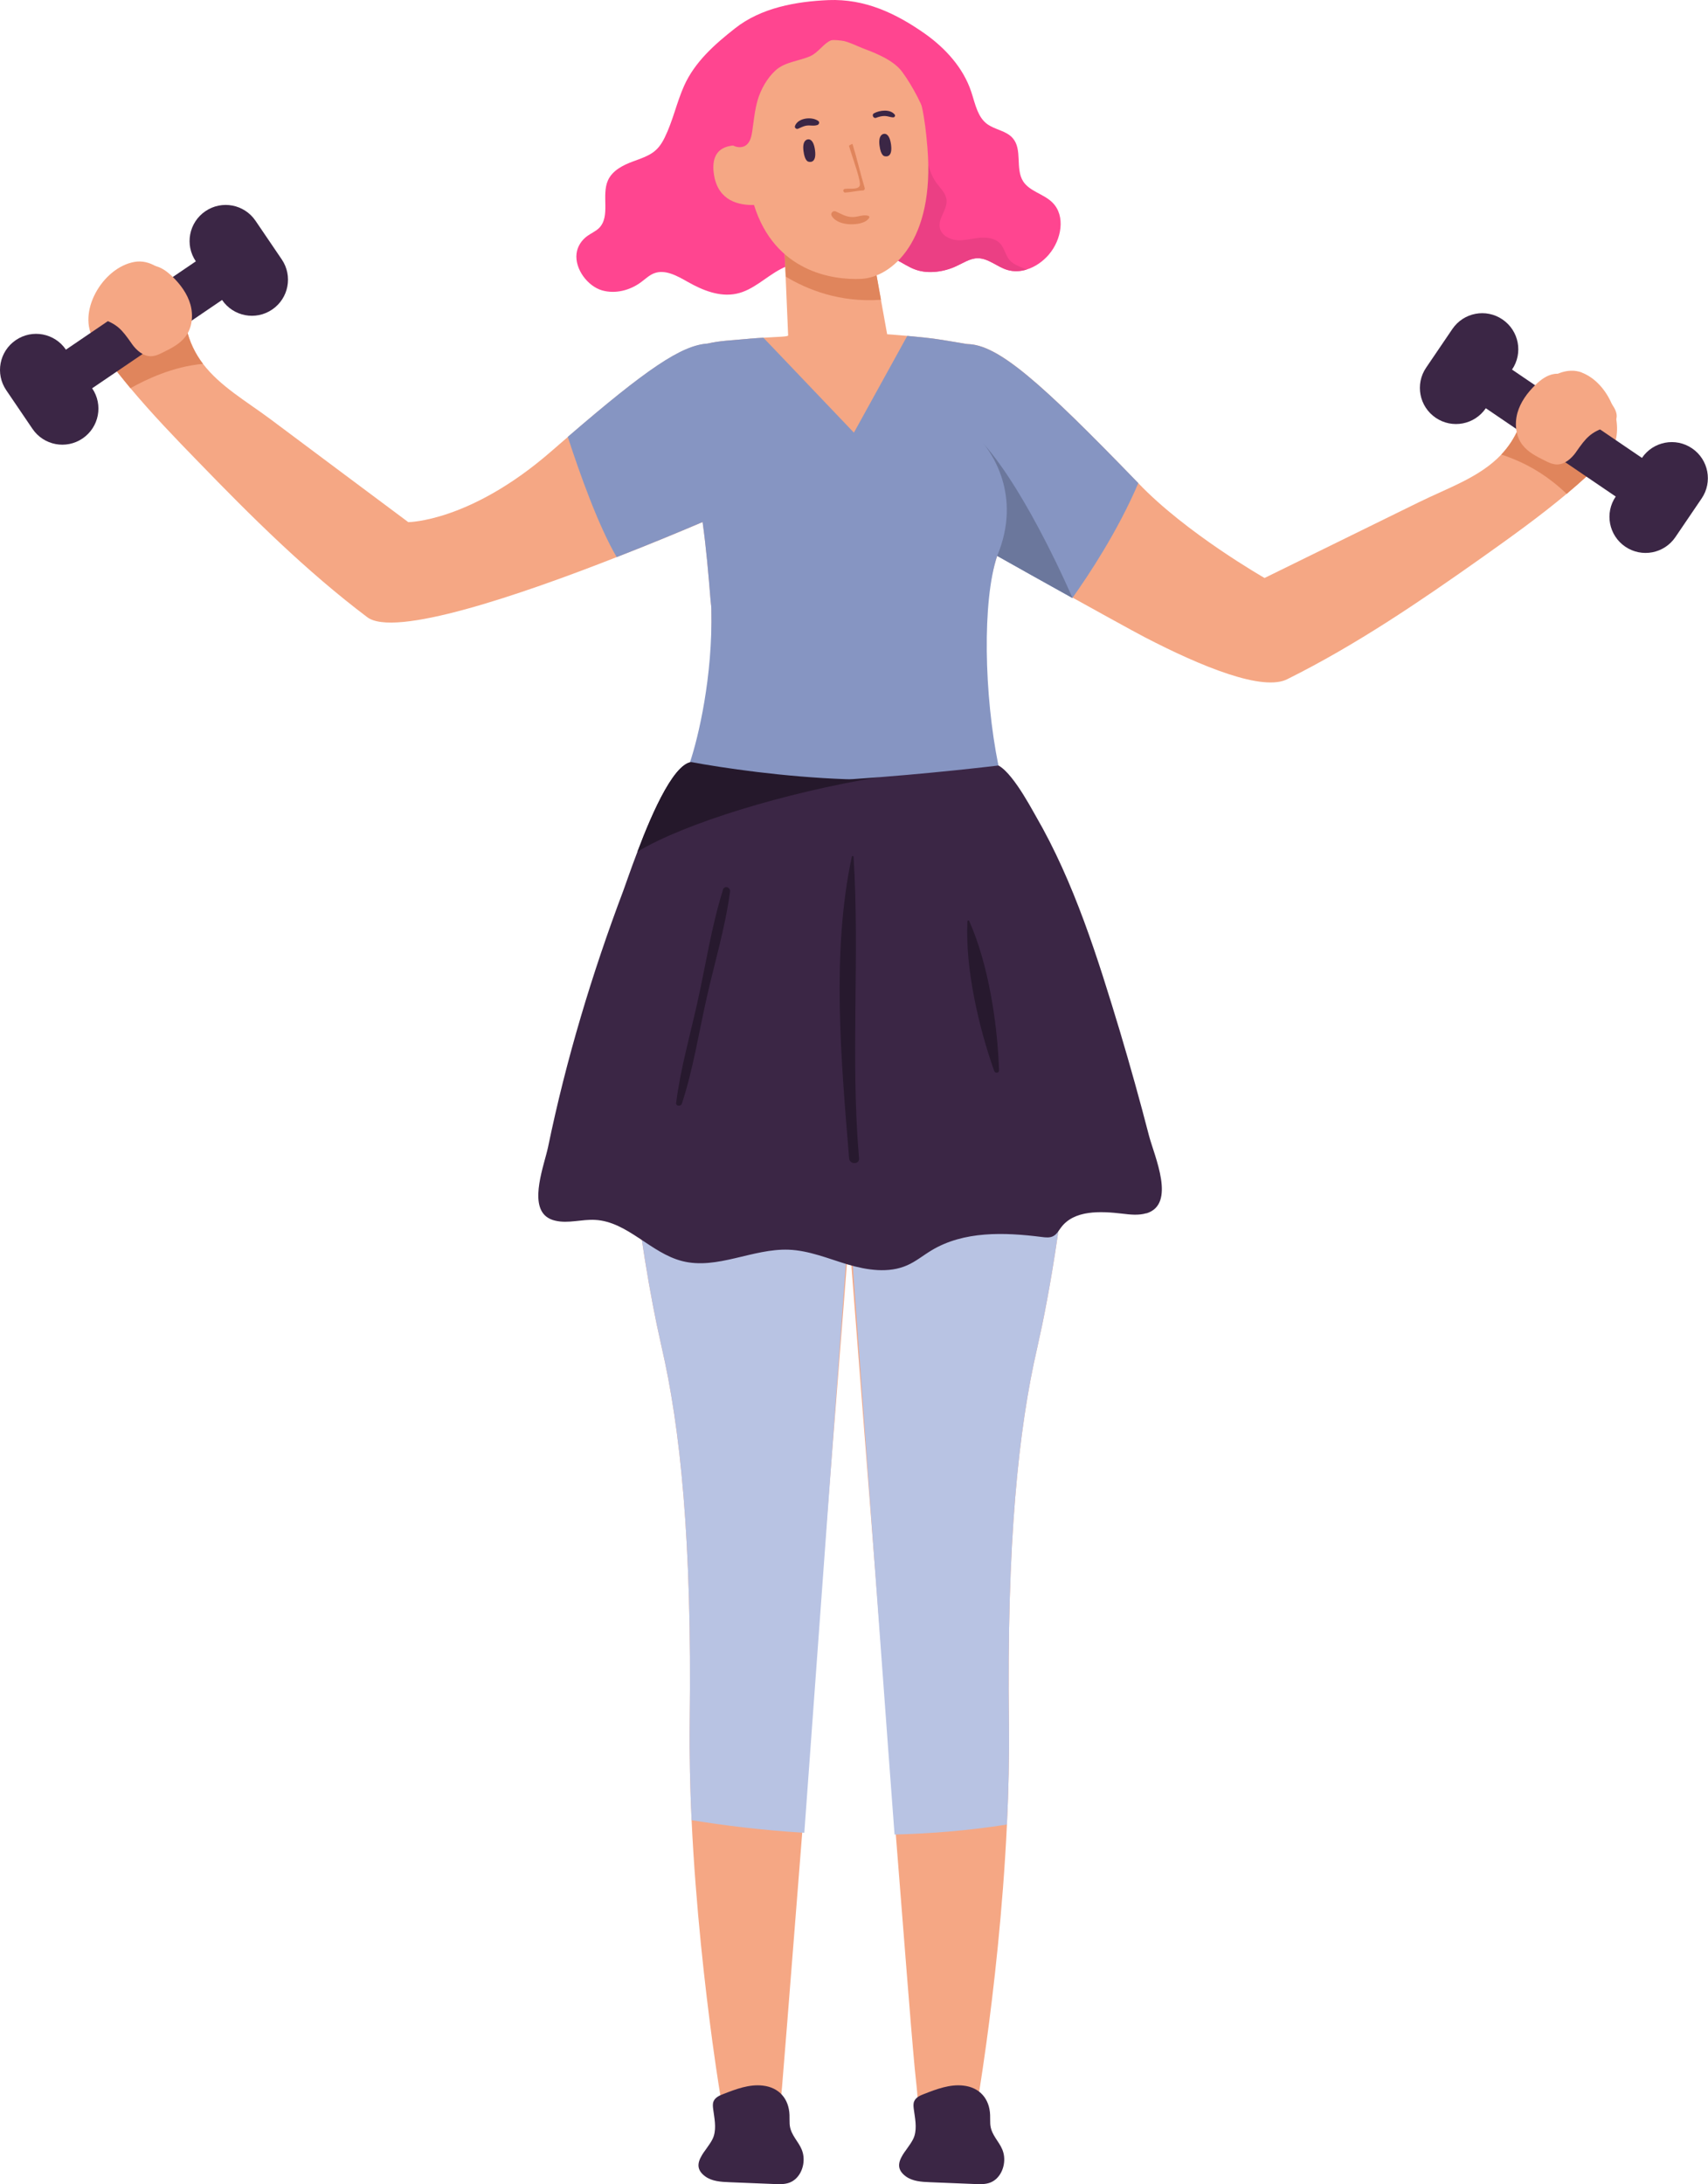
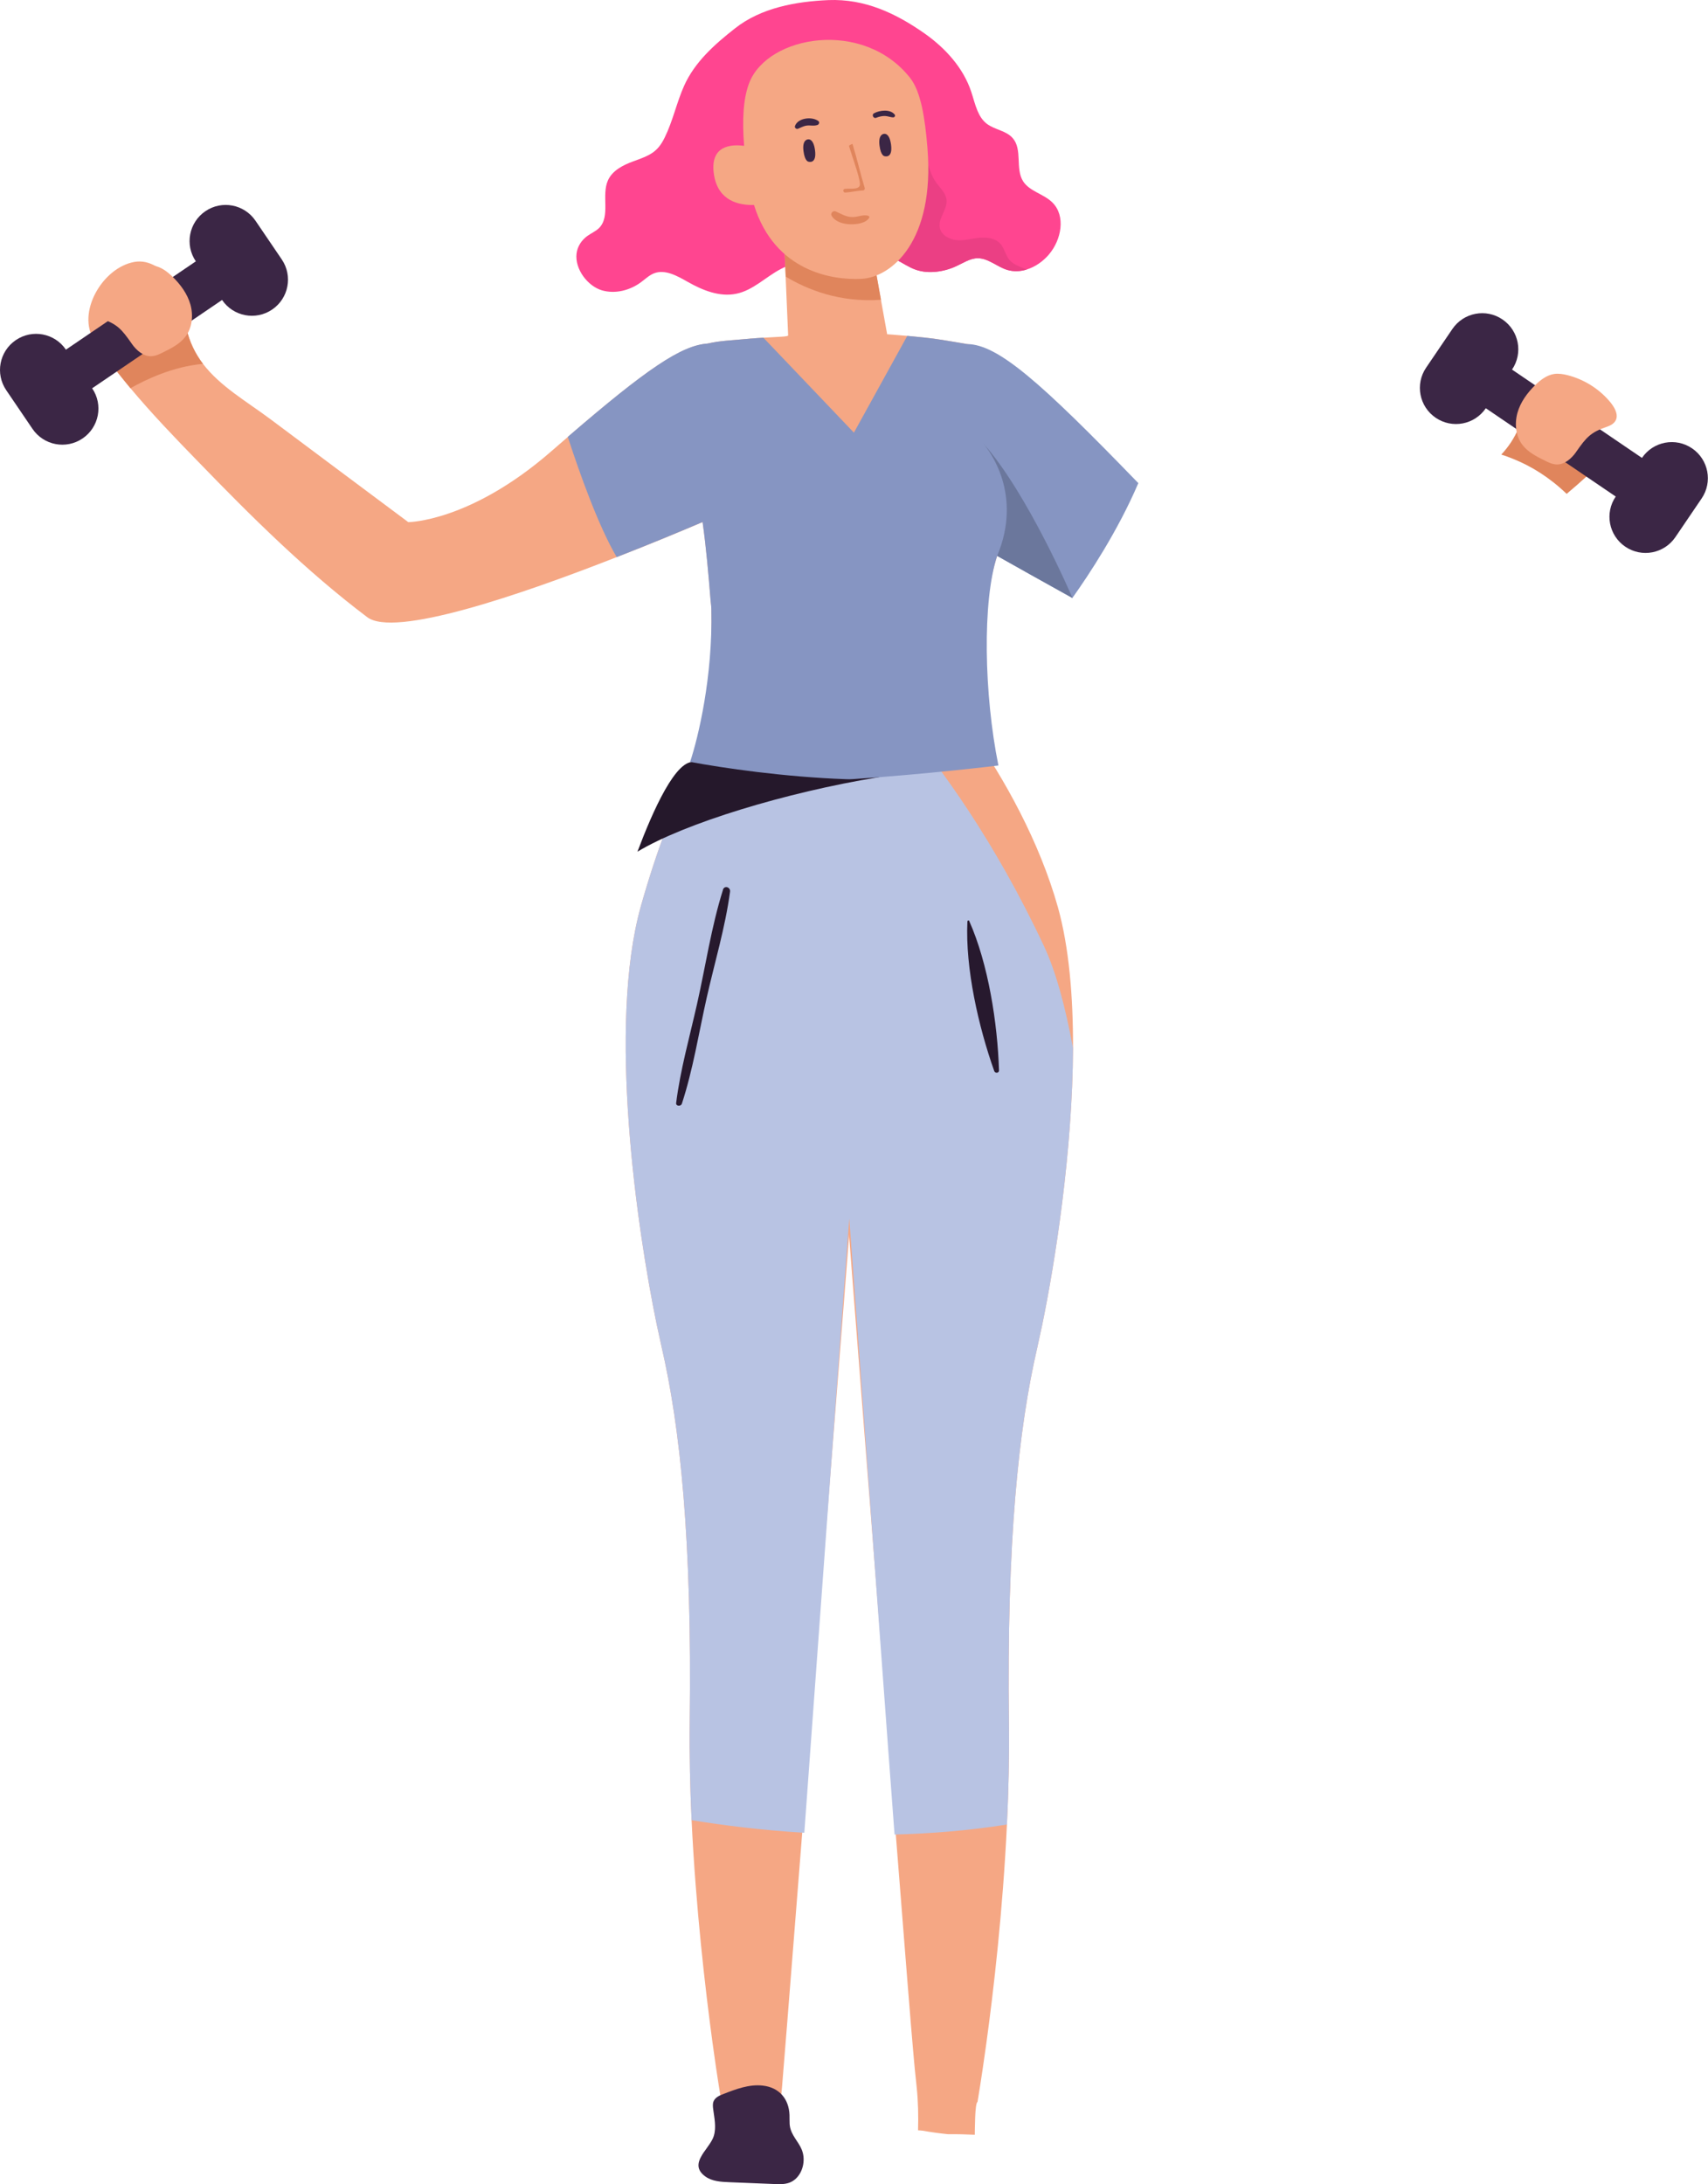
<svg xmlns="http://www.w3.org/2000/svg" viewBox="0 0 113.948 145.693" fill="none">
  <path d="M69.979 16.976C69.589 17.427 69.074 17.799 68.507 17.972C68.091 18.107 67.64 18.128 67.216 18.007C66.527 17.808 65.942 17.219 65.219 17.223C64.704 17.232 64.253 17.548 63.79 17.756C62.993 18.128 61.945 18.289 61.095 17.99C60.156 17.665 59.381 16.768 58.293 17.102C57.787 17.253 57.405 17.691 56.903 17.816C56.262 17.981 56.106 17.726 55.621 17.565C54.482 17.193 53.143 17.392 52.086 17.946C51.082 18.471 50.241 19.363 49.124 19.592C48.002 19.826 46.863 19.358 45.871 18.795C45.182 18.406 44.381 17.946 43.64 18.228C43.315 18.354 43.064 18.6 42.783 18.808C42.042 19.367 41.054 19.623 40.162 19.367C39.205 19.086 38.339 17.946 38.464 16.911C38.521 16.439 38.798 16.015 39.188 15.737C39.439 15.556 39.738 15.43 39.963 15.213C40.747 14.429 40.106 13.035 40.561 12.025C40.86 11.367 41.566 11.012 42.25 10.761C43.324 10.371 43.857 10.18 44.346 9.171C44.896 8.049 45.135 6.858 45.637 5.728C46.352 4.129 47.681 2.956 49.033 1.894C50.778 0.513 53.117 0.097 55.279 0.006C57.683 -0.085 59.736 0.864 61.702 2.245C63.066 3.211 64.258 4.515 64.79 6.105C64.933 6.529 65.041 6.988 65.215 7.395C65.358 7.729 65.539 8.028 65.83 8.253C66.363 8.66 67.138 8.712 67.567 9.219C68.225 9.977 67.722 11.242 68.255 12.09C68.689 12.77 69.628 12.931 70.2 13.498C71.123 14.395 70.807 16.01 69.975 16.976H69.979Z" fill="#FF4590" />
  <path d="M68.507 17.972C68.091 18.107 67.64 18.128 67.216 18.007C66.527 17.808 65.942 17.219 65.219 17.223C64.704 17.232 64.253 17.548 63.79 17.756C62.993 18.128 61.945 18.289 61.095 17.99C60.156 17.665 59.381 16.768 58.293 17.102C57.787 17.253 57.405 17.682 56.903 17.816C56.795 17.058 56.955 16.279 57.427 15.677C57.652 15.404 57.934 15.17 58.15 14.888C58.367 14.607 58.518 14.239 58.423 13.897C58.367 13.671 58.215 13.489 58.081 13.308C57.401 12.359 57.033 11.168 57.15 10.011C57.301 8.539 59.173 5.611 60.961 6.975C61.52 7.391 61.542 8.24 61.628 8.864C61.78 9.955 61.784 11.233 62.451 12.168C62.715 12.541 63.101 12.874 63.149 13.334C63.214 13.975 62.573 14.555 62.698 15.187C62.789 15.677 63.331 15.976 63.829 16.019C64.327 16.062 64.821 15.911 65.327 15.863C65.826 15.811 66.384 15.88 66.726 16.244C67.008 16.552 67.077 17.011 67.341 17.336C67.623 17.669 68.091 17.803 68.507 17.977L68.507 17.972Z" fill="#EB3F84" />
-   <path d="M105.535 24.846C104.561 24.478 103.447 25.002 102.763 25.786C102.581 25.994 102.43 26.21 102.287 26.444C101.888 27.094 101.611 27.817 101.321 28.532C101.022 29.238 100.623 29.823 100.156 30.321C98.717 31.837 96.638 32.526 94.655 33.5C91.229 35.181 87.798 36.87 84.364 38.551C84.364 38.551 79.123 35.562 75.943 32.227C75.909 32.201 75.883 32.17 75.861 32.145C69.446 25.518 66.583 22.962 64.539 22.953C64.522 22.953 64.422 22.953 64.422 22.953C63.356 22.997 64.63 27.172 66.085 31.122C67.398 34.717 65.319 36.398 65.319 36.398C65.319 36.398 75.012 41.799 76.376 42.505C80.162 44.467 84.281 46.156 85.91 45.286C90.471 43.016 94.728 40.119 98.878 37.182C100.766 35.844 102.707 34.453 104.509 32.946C105.44 32.162 106.341 31.348 107.181 30.481C107.445 30.208 107.631 29.892 107.74 29.533C108.281 27.852 107.207 25.492 105.526 24.851L105.535 24.846Z" fill="#F5A784" />
  <path d="M68.008 34.388C67.757 34.938 67.367 35.41 67.043 35.917C66.861 36.216 66.683 36.606 66.527 37.074C65.522 40.101 65.262 46.234 66.22 50.942C66.22 50.942 61.728 51.649 56.695 51.982C52.836 52.242 48.66 52.272 45.945 51.61C46.07 51.61 46.218 51.337 46.386 50.843C46.928 49.214 47.56 45.16 47.46 40.651C47.46 40.443 47.426 40.244 47.409 40.036C47.266 38.282 47.118 36.549 46.876 34.821C46.867 34.756 46.859 34.678 46.85 34.613C46.677 33.34 46.451 32.084 46.144 30.81C45.676 28.857 44.953 26.683 45.295 24.638C45.459 23.625 46.244 23.157 47.183 22.923C48.006 22.72 48.89 22.698 49.622 22.624C49.756 22.611 49.886 22.598 50.02 22.59C50.055 22.581 50.094 22.581 50.129 22.581C50.419 22.555 50.696 22.538 50.934 22.525C51.982 22.46 52.58 22.46 52.58 22.369L52.247 14.525C52.247 14.525 53.161 14.399 54.278 14.425C55.915 14.464 57.981 14.849 58.137 16.487L59.186 22.295C59.186 22.295 59.744 22.33 60.532 22.403C61.208 22.468 62.057 22.538 62.889 22.676C63.062 22.707 64.171 22.884 64.526 22.949C65.574 23.144 66.523 23.482 66.765 24.539C67.138 26.202 67.155 27.783 67.731 29.455C68.281 31.053 68.723 32.859 68.004 34.388H68.008Z" fill="#F5A784" />
  <path d="M48.076 22.984C47.803 22.927 47.521 22.897 47.222 22.919C45.468 23.04 43.125 24.625 37.884 29.143C37.525 29.45 37.161 29.767 36.78 30.1C31.365 34.817 27.238 34.826 27.238 34.826C24.175 32.547 21.113 30.252 18.055 27.969C16.44 26.765 14.694 25.773 13.546 24.274C13.031 23.599 12.641 22.819 12.424 21.862C12.342 21.463 12.26 21.056 12.165 20.654C12.022 20.038 11.831 19.441 11.515 18.899C10.991 18.003 9.995 17.284 8.968 17.47C6.815 17.851 5.091 20.887 6.291 22.694C6.573 23.118 6.867 23.534 7.166 23.941C7.656 24.608 8.18 25.262 8.704 25.894C10.142 27.61 11.697 29.23 13.23 30.802C16.764 34.453 20.416 38.083 24.479 41.149C26.25 42.57 34.688 39.694 41.15 37.156C43.437 36.268 45.477 35.419 46.88 34.817C48.119 34.284 48.868 33.951 48.868 33.951C48.868 33.951 50.068 23.426 48.08 22.979L48.076 22.984ZM12.364 24.006C12.329 23.989 12.32 23.963 12.312 23.941C12.329 23.958 12.346 23.984 12.364 24.006Z" fill="#F5A784" />
  <path d="M71.586 69.892C71.56 76.757 70.395 84.186 69.524 88.4C69.407 88.959 69.29 89.457 69.2 89.89C67.952 95.295 67.159 102.75 67.311 114.938C67.337 117.19 67.285 119.473 67.177 121.695C66.904 127.451 66.28 132.818 65.804 136.279C65.47 138.708 65.215 140.198 65.215 140.198C65.033 140.263 65.041 142.113 65.033 142.295V142.386C64.444 142.36 63.85 142.342 63.261 142.351C62.694 142.295 62.131 142.217 61.563 142.117C61.455 142.1 61.355 142.1 61.247 142.091C61.273 141.125 61.256 140.168 61.156 139.219C61.065 138.388 60.983 137.556 60.914 136.725C60.472 131.943 54.074 49.275 54.074 49.275C54.464 49.292 54.971 49.219 55.565 49.119C56.903 48.885 58.627 48.443 60.238 48.188C62.252 47.846 64.097 47.789 64.79 48.777C67.004 51.93 69.351 56.14 70.581 60.523C71.322 63.187 71.595 66.462 71.586 69.892Z" fill="#F5A784" />
  <path d="M59.25 49.206C59.25 49.206 52.273 138.319 52.177 139.15C52.078 140.099 52.06 141.056 52.086 142.022C51.978 142.03 51.878 142.026 51.77 142.048C51.203 142.147 50.64 142.221 50.072 142.282C49.483 142.273 48.89 142.29 48.301 142.316V142.226C48.283 142.044 48.301 140.194 48.119 140.129C48.119 140.129 47.859 138.639 47.53 136.209C47.058 132.705 46.417 127.248 46.139 121.409C46.04 119.256 45.988 117.052 46.014 114.869C46.17 102.68 45.381 95.226 44.134 89.821C44.043 89.388 43.926 88.889 43.809 88.331C42.501 81.998 40.522 68.432 42.752 60.454C43.285 58.566 43.852 56.85 44.433 55.313C45.2 53.26 45.962 51.527 46.62 50.154C47.759 47.807 48.591 46.529 48.591 46.529C48.591 46.529 49.271 47.46 51.311 48.227C51.71 48.378 52.169 48.517 52.675 48.651C52.939 48.725 53.217 48.794 53.507 48.851C54.157 48.972 54.824 49.059 55.56 49.123C56.643 49.219 57.856 49.266 59.246 49.206H59.25Z" fill="#F5A784" />
  <path d="M46.98 143.52C47.227 143.161 47.517 142.806 47.621 142.464C47.798 141.883 47.655 141.264 47.577 140.662C47.556 140.489 47.538 140.307 47.608 140.151C47.716 139.895 47.997 139.769 48.257 139.67C49.098 139.341 49.981 139.007 50.878 139.107C51.991 139.228 52.632 140.003 52.671 141.065C52.688 141.537 52.628 141.783 52.818 142.217C53.078 142.793 53.524 143.144 53.602 143.828C53.685 144.538 53.338 145.331 52.667 145.582C52.346 145.699 52 145.69 51.658 145.673C50.657 145.634 49.656 145.591 48.66 145.552C48.097 145.53 47.495 145.496 47.04 145.158C46.334 144.634 46.599 144.075 46.975 143.52H46.98Z" fill="#3B2645" />
-   <path d="M60.364 143.52C60.61 143.161 60.901 142.806 61.005 142.464C61.182 141.883 61.039 141.264 60.961 140.662C60.94 140.489 60.922 140.307 60.992 140.151C61.1 139.895 61.382 139.769 61.641 139.67C62.482 139.341 63.365 139.007 64.262 139.107C65.375 139.228 66.016 140.003 66.055 141.065C66.072 141.537 66.012 141.783 66.202 142.217C66.462 142.793 66.908 143.144 66.986 143.828C67.068 144.538 66.722 145.331 66.051 145.582C65.73 145.699 65.384 145.69 65.041 145.673C64.041 145.634 63.04 145.591 62.044 145.552C61.481 145.53 60.879 145.496 60.424 145.158C59.718 144.634 59.982 144.075 60.359 143.52H60.364Z" fill="#3B2645" />
  <path d="M71.586 69.892C71.56 76.757 70.395 84.186 69.524 88.4C69.407 88.959 69.29 89.457 69.2 89.89C67.952 95.295 67.159 102.75 67.311 114.938C67.337 117.19 67.285 119.473 67.177 121.695C64.621 122.102 62.092 122.301 59.679 122.362C59.636 121.972 56.898 84.493 56.66 81.266C56.409 84.454 53.689 121.864 53.659 122.245C50.765 122.072 48.192 121.738 46.139 121.405C46.04 119.252 45.988 117.047 46.014 114.864C46.17 102.676 45.381 95.222 44.134 89.816C44.043 89.383 43.926 88.885 43.809 88.326C42.501 81.994 40.522 68.428 42.752 60.45C43.285 58.561 43.852 56.846 44.433 55.308L52.675 48.647C52.939 48.72 53.217 48.79 53.507 48.846C54.157 48.967 54.819 49.063 55.56 49.119C56.898 48.894 58.622 48.443 60.234 48.188C62.72 51.124 66.367 56.101 69.641 63.088C70.438 64.786 71.071 67.124 71.582 69.892L71.586 69.892Z" fill="#B8C3E3" />
-   <path d="M76.472 80.924C75.956 81.076 75.406 81.015 74.874 80.95C73.41 80.777 71.655 80.699 70.781 81.881C70.629 82.081 70.508 82.315 70.283 82.44C70.049 82.574 69.758 82.54 69.494 82.505C66.999 82.189 64.297 82.098 62.14 83.402C61.598 83.726 61.1 84.142 60.524 84.393C59.285 84.944 57.847 84.718 56.548 84.337C55.248 83.947 53.971 83.406 52.619 83.354C50.215 83.263 47.838 84.71 45.507 84.112C43.411 83.579 41.865 81.483 39.708 81.366C38.815 81.314 37.91 81.626 37.044 81.418C36.801 81.366 36.611 81.27 36.455 81.154C35.298 80.261 36.312 77.693 36.563 76.51C37.763 70.693 39.491 64.946 41.587 59.397C41.713 59.064 42.055 58.042 42.527 56.811C43.532 54.139 45.13 50.496 46.386 50.847C47.677 51.207 53.706 51.198 58.783 51.12C62.802 51.055 66.22 50.947 66.22 50.947C67.216 50.912 68.706 53.741 69.1 54.425C71.668 58.852 73.241 63.91 74.713 68.783C75.402 71.096 76.052 73.418 76.654 75.748C77.013 77.121 78.49 80.331 76.472 80.933V80.924Z" fill="#3B2645" />
  <path d="M58.774 19.995C56.028 20.194 53.849 19.315 52.42 18.449L52.303 15.746L54.282 14.425C55.92 14.468 57.986 14.849 58.142 16.487L58.774 19.999V19.995Z" fill="#E0855C" />
  <path d="M61.875 9.881C61.71 7.837 61.429 6.1 60.719 5.199C57.609 1.245 51.225 2.345 49.986 5.524C49.583 6.555 49.505 8.01 49.643 9.73C48.821 9.617 47.292 9.665 47.642 11.709C47.937 13.411 49.297 13.697 50.302 13.671C51.688 18.133 55.552 18.691 57.457 18.6C59.488 18.501 62.373 16.079 61.875 9.886V9.881Z" fill="#F5A784" />
  <path d="M59.025 10.419C59.025 10.419 59.571 10.592 59.445 9.648C59.333 8.799 58.956 8.933 58.956 8.933C58.956 8.933 58.583 8.95 58.674 9.691C58.765 10.436 59.025 10.419 59.025 10.419Z" fill="#3B2645" />
  <path d="M53.953 10.787C53.953 10.787 54.499 10.96 54.373 10.016C54.261 9.167 53.884 9.301 53.884 9.301C53.884 9.301 53.511 9.318 53.602 10.059C53.693 10.804 53.953 10.787 53.953 10.787Z" fill="#3B2645" />
  <path d="M56.344 12.601C56.613 12.55 57.245 12.679 57.357 12.381C57.453 12.129 56.946 10.709 56.872 10.466C56.79 10.198 56.712 9.959 56.634 9.725C56.656 9.708 56.678 9.687 56.704 9.674C56.76 9.639 56.816 9.617 56.872 9.6C57.176 10.579 57.405 11.605 57.687 12.532C57.713 12.614 57.657 12.705 57.566 12.705C57.167 12.718 56.786 12.822 56.387 12.844C56.253 12.853 56.205 12.632 56.344 12.606V12.601Z" fill="#E0855C" />
  <path d="M58.302 7.56C58.679 7.348 59.393 7.261 59.692 7.646C59.748 7.716 59.683 7.828 59.597 7.828C59.406 7.828 59.233 7.742 59.042 7.737C58.835 7.729 58.64 7.785 58.445 7.859C58.271 7.924 58.137 7.655 58.302 7.56Z" fill="#3B2645" />
  <path d="M53.035 8.409C53.225 7.854 54.178 7.755 54.598 8.075C54.694 8.149 54.642 8.296 54.542 8.335C54.308 8.422 54.053 8.344 53.81 8.378C53.594 8.409 53.429 8.513 53.23 8.591C53.13 8.63 52.996 8.521 53.035 8.413V8.409Z" fill="#3B2645" />
  <path d="M55.768 14.109C56.154 14.278 56.448 14.481 56.89 14.477C57.236 14.477 57.6 14.291 57.929 14.395C57.981 14.412 58.025 14.473 57.99 14.525C57.756 14.906 57.106 14.975 56.699 14.958C56.262 14.94 55.738 14.806 55.491 14.408C55.374 14.221 55.573 14.022 55.764 14.104L55.768 14.109Z" fill="#E0855C" />
-   <path d="M50.778 2.865L48.53 4.801C48.275 6.031 47.911 7.179 48.153 8.409C48.231 8.807 48.353 9.219 48.638 9.509C48.881 9.76 49.28 9.89 49.6 9.777C49.652 9.76 49.7 9.734 49.747 9.704C50.051 9.5 50.137 9.097 50.189 8.734C50.289 8.041 50.354 7.339 50.549 6.668C50.756 5.957 51.19 5.191 51.744 4.692C52.381 4.116 53.325 4.077 54.079 3.735C54.603 3.493 54.967 2.873 55.447 2.691C56.024 2.47 57.067 3.034 57.604 3.237C58.475 3.566 59.623 4.021 60.194 4.801C60.862 5.71 61.641 7.157 61.931 8.24C61.962 8.357 62.247 9.054 62.351 9.115C62.945 9.444 62.837 7.07 62.91 6.733C63.118 5.758 63.006 4.714 62.572 3.822C61.862 2.358 60.55 1.656 59.029 1.327C58.207 1.149 57.526 1.275 56.686 1.249C55.603 1.214 54.408 1.197 53.368 1.652C52.493 2.033 51.675 2.483 50.782 2.865H50.778Z" fill="#FF4590" />
  <path d="M13.546 24.27C11.549 24.443 9.717 25.318 8.704 25.894C8.18 25.262 7.656 24.604 7.166 23.941L12.165 20.654C12.256 21.052 12.338 21.459 12.424 21.862C12.641 22.819 13.031 23.599 13.546 24.274L13.546 24.27Z" fill="#E0855C" />
  <path d="M13.065 17.431L4.398 23.322C3.649 22.221 2.155 21.936 1.055 22.685C-0.046 23.434 -0.331 24.929 0.418 26.029L2.168 28.606C2.917 29.706 4.411 29.992 5.512 29.243C6.612 28.493 6.898 26.999 6.148 25.899L14.815 20.008C15.565 21.108 17.059 21.394 18.159 20.645C19.259 19.896 19.545 18.401 18.796 17.301L17.046 14.724C16.297 13.624 14.802 13.338 13.702 14.087C12.602 14.837 12.316 16.331 13.065 17.431Z" fill="#3B2645" />
  <path d="M8.79 22.927C9.102 23.369 9.566 23.781 10.103 23.759C10.38 23.746 10.636 23.625 10.883 23.499C11.428 23.231 11.991 22.945 12.364 22.464C12.823 21.871 12.905 21.043 12.706 20.32C12.502 19.597 12.043 18.973 11.502 18.449C11.147 18.107 10.731 17.79 10.241 17.721C9.951 17.682 9.657 17.73 9.375 17.799C8.292 18.072 7.296 18.687 6.569 19.536C5.949 20.255 5.836 20.939 6.729 21.243C7.829 21.615 8.11 21.953 8.79 22.923V22.927Z" fill="#F5A784" />
  <path d="M107.748 29.528C107.64 29.888 107.458 30.204 107.19 30.477C106.349 31.343 105.453 32.158 104.517 32.941C103.343 31.811 102.131 31.092 101.022 30.637C100.714 30.512 100.433 30.403 100.156 30.321C100.623 29.823 101.022 29.238 101.321 28.532C101.611 27.817 101.888 27.094 102.287 26.444L107.744 29.533L107.748 29.528Z" fill="#E0855C" />
  <path d="M100.874 24.651L109.542 30.542C110.291 29.442 111.785 29.156 112.885 29.905C113.985 30.654 114.271 32.149 113.522 33.249L111.772 35.826C111.023 36.926 109.529 37.212 108.429 36.463C107.328 35.714 107.042 34.219 107.792 33.119L99.125 27.229C98.375 28.329 96.881 28.614 95.781 27.865C94.681 27.116 94.395 25.622 95.144 24.521L96.894 21.944C97.643 20.844 99.138 20.558 100.238 21.308C101.338 22.057 101.624 23.551 100.874 24.651Z" fill="#3B2645" />
  <path d="M105.15 30.148C104.838 30.589 104.374 31.001 103.837 30.979C103.56 30.966 103.304 30.845 103.057 30.719C102.512 30.451 101.949 30.165 101.576 29.684C101.117 29.091 101.035 28.264 101.234 27.54C101.438 26.817 101.897 26.193 102.438 25.669C102.793 25.327 103.209 25.011 103.699 24.941C103.989 24.903 104.283 24.95 104.565 25.02C105.648 25.292 106.644 25.907 107.372 26.756C107.991 27.475 108.104 28.16 107.211 28.463C106.111 28.835 105.83 29.173 105.15 30.143V30.148Z" fill="#F5A784" />
  <path d="M58.588 51.843C52.424 52.857 45.689 54.901 42.527 56.807C43.532 54.135 45.13 50.492 46.386 50.843C47.677 51.202 54.092 49.747 59.164 49.669C60.312 50.366 60.922 51.458 58.583 51.843H58.588Z" fill="#25182B" />
  <path d="M66.527 37.074C65.522 40.101 65.652 46.351 66.609 51.059C66.609 51.059 61.866 51.636 56.916 51.965C56.764 51.973 56.617 51.982 56.465 51.973C52.264 51.822 48.236 51.224 46.04 50.817C46.581 49.188 47.556 45.16 47.456 40.651C47.456 40.443 47.422 40.244 47.404 40.036C47.261 38.282 47.114 36.549 46.871 34.821C45.464 35.419 43.428 36.268 41.141 37.16C39.919 35.072 38.685 31.612 37.879 29.139C43.12 24.621 45.472 23.014 47.218 22.914C48.006 22.724 48.885 22.698 49.617 22.624C49.752 22.611 49.882 22.598 50.016 22.59C50.051 22.581 50.09 22.581 50.124 22.581C50.414 22.555 50.692 22.538 50.93 22.525L56.968 28.857L60.528 22.403C61.204 22.468 62.053 22.538 62.884 22.676C63.058 22.707 64.166 22.884 64.521 22.949C66.583 22.966 69.446 25.518 75.861 32.14C75.887 32.166 75.913 32.196 75.943 32.222C74.579 35.419 72.625 38.369 71.543 39.885C69.589 38.802 67.692 37.736 66.518 37.074L66.527 37.074Z" fill="#8695C2" />
  <path d="M66.527 37.074C68.242 32.972 66.02 30.07 65.587 29.563C68.558 32.881 71.551 39.889 71.551 39.889C69.598 38.806 67.701 37.741 66.527 37.078L66.527 37.074Z" fill="#6B779C" />
  <path d="M48.232 59.354C47.452 61.827 47.075 64.435 46.503 66.964C46.01 69.156 45.39 71.334 45.109 73.565C45.078 73.79 45.425 73.816 45.49 73.617C46.239 71.33 46.616 68.909 47.144 66.561C47.673 64.209 48.383 61.87 48.704 59.479C48.747 59.172 48.327 59.033 48.227 59.35L48.232 59.354Z" fill="#27192E" />
-   <path d="M56.946 57.154C56.946 57.093 56.847 57.071 56.829 57.136C55.456 63.538 56.119 70.789 56.648 77.26C56.682 77.684 57.349 77.684 57.31 77.26C56.73 70.537 57.366 63.832 56.946 57.149V57.154Z" fill="#27192E" />
  <path d="M64.66 61.424C64.634 61.359 64.543 61.398 64.539 61.459C64.392 64.604 65.284 68.493 66.328 71.434C66.384 71.599 66.653 71.586 66.648 71.391C66.549 68.259 65.938 64.296 64.66 61.429V61.424Z" fill="#27192E" />
</svg>